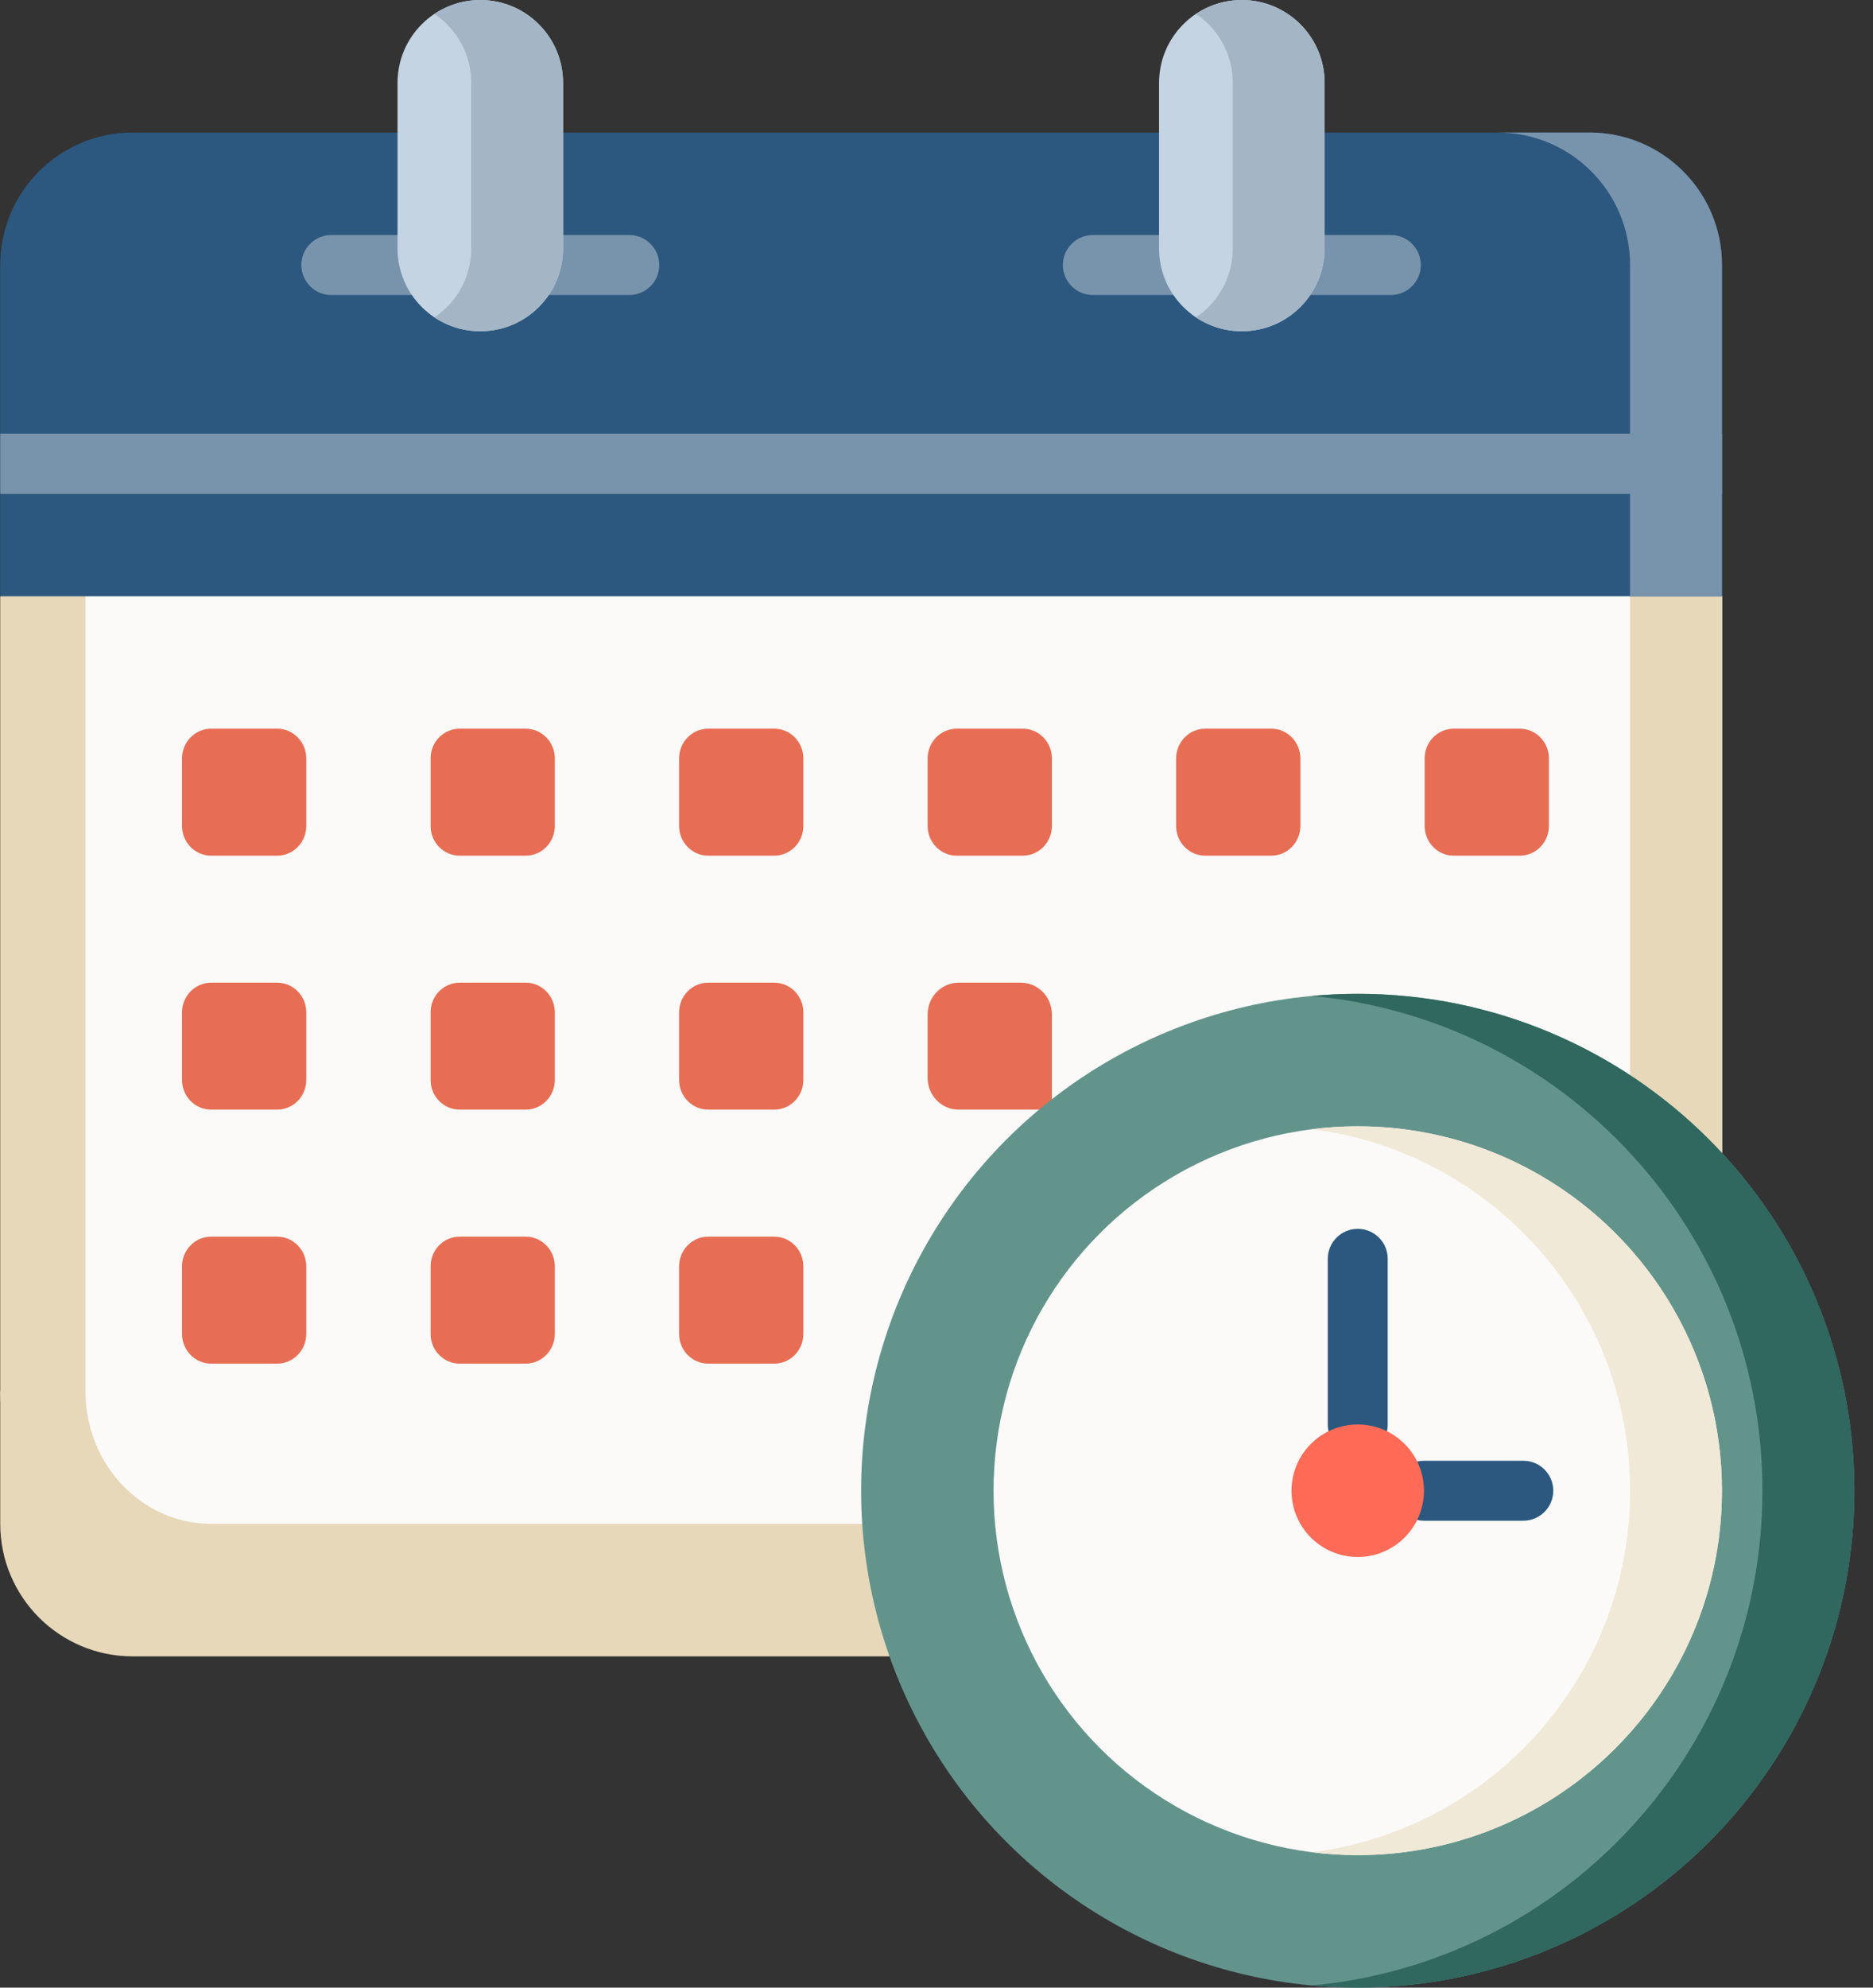
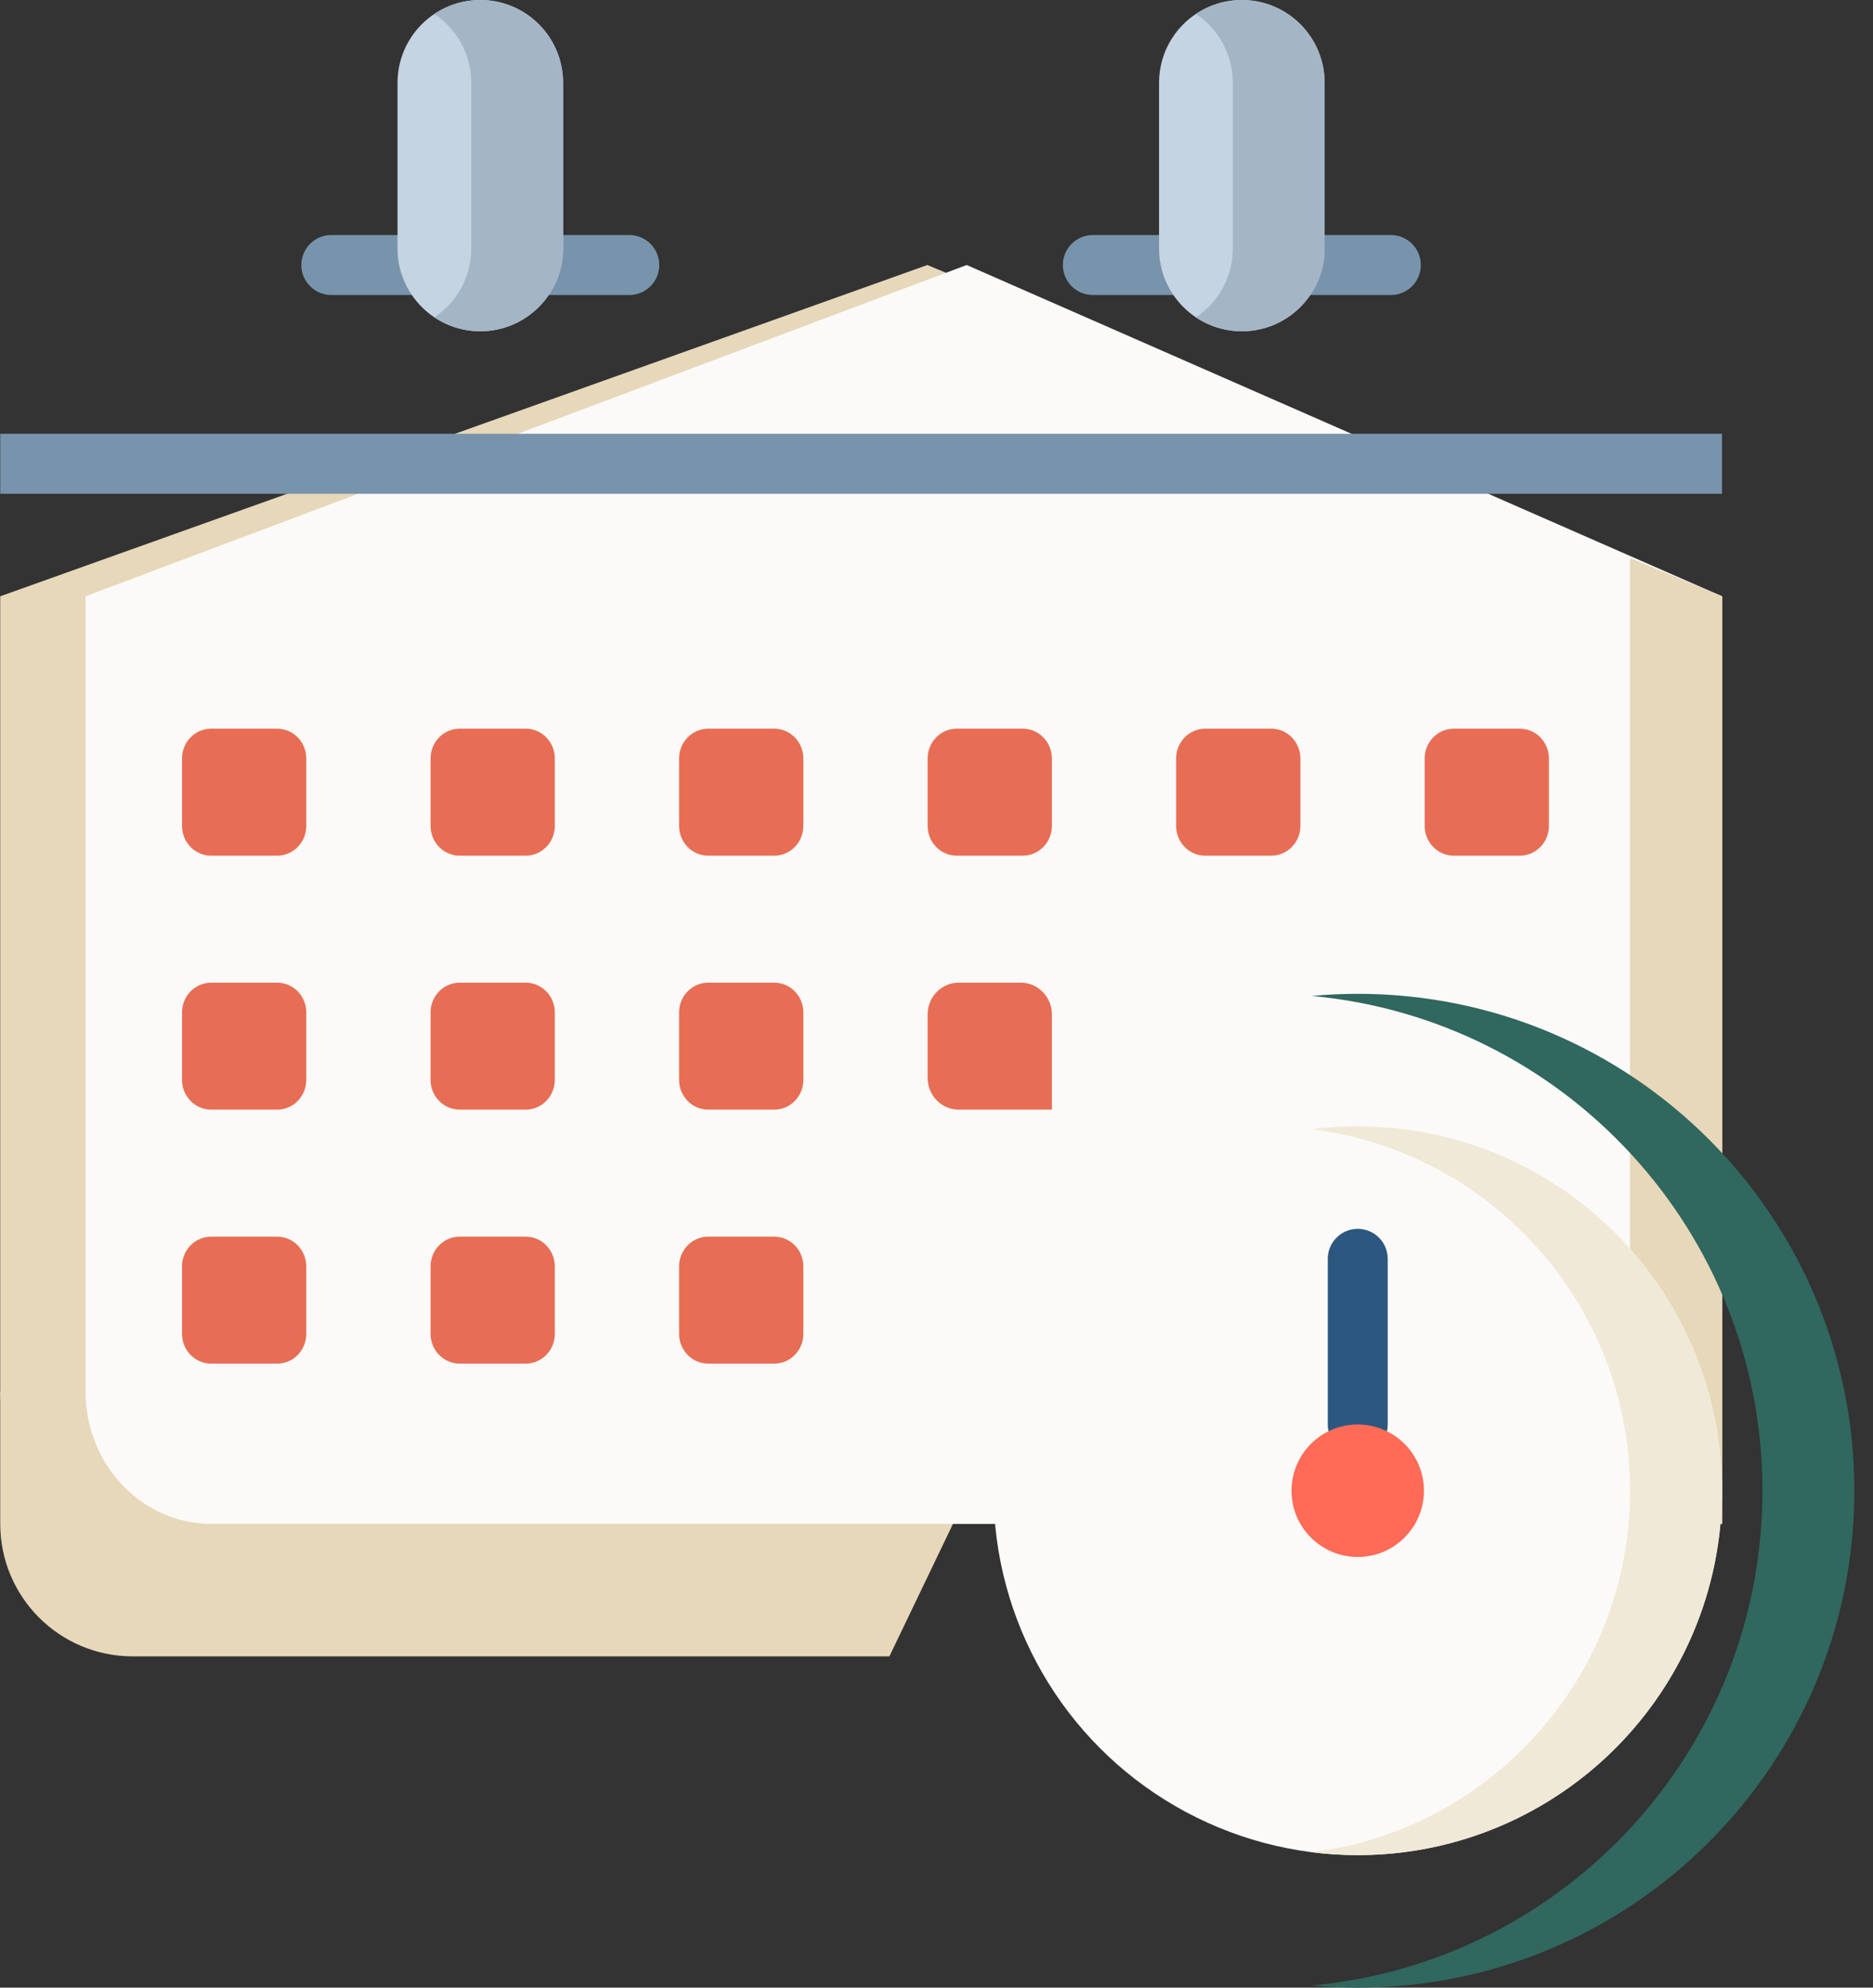
<svg xmlns="http://www.w3.org/2000/svg" width="99px" height="105px" viewBox="0 0 99 105" version="1.1">
  <rect x="0" y="0" width="99" height="105" fill="#333333" stroke="none" />
  <title>Icon Full-Color/OJT Hours</title>
  <g id="Icon-Full-Color/OJT-Hours" stroke="none" stroke-width="1" fill="none" fill-rule="evenodd">
    <g id="Group-10" fill-rule="nonzero">
      <g id="Group">
        <path d="M47.01,87.5 L7.012,87.5 C3.146,87.5 0.012,84.366 0.012,80.5 L0.012,73.5 L53.734,73.5 L47.01,87.5 Z" id="Path" fill="#E7D8BA" />
        <path d="M91.019,31.5 L91.019,60.908 L91.019,80.5 L7.012,80.5 C3.146,80.5 0.012,77.366 0.012,73.5 L0.012,31.5 L49.016,14 L91.019,31.5 Z" id="Path" fill="#E7D8BA" />
        <path d="M91.019,31.5 L91.019,60.908 L91.019,80.5 L11.172,80.5 C7.497,80.5 4.519,77.366 4.519,73.5 L4.519,31.5 L51.096,14 L91.019,31.5 Z" id="Path" fill="#FBFAF8" />
        <g transform="translate(9.582, 38.35)" fill="#E76E54" id="Path">
          <path d="M5.068,6.853 L1.579,6.853 C0.728,6.853 0.039,6.149 0.039,5.28 L0.039,1.717 C0.039,0.848 0.728,0.144 1.579,0.144 L5.068,0.144 C5.918,0.144 6.607,0.848 6.607,1.717 L6.607,5.28 C6.607,6.149 5.918,6.853 5.068,6.853 Z" />
          <path d="M18.205,6.853 L14.715,6.853 C13.865,6.853 13.176,6.149 13.176,5.28 L13.176,1.717 C13.176,0.848 13.865,0.144 14.715,0.144 L18.205,0.144 C19.055,0.144 19.744,0.848 19.744,1.717 L19.744,5.28 C19.744,6.149 19.055,6.853 18.205,6.853 Z" />
          <path d="M31.341,6.853 L27.852,6.853 C27.002,6.853 26.312,6.149 26.312,5.28 L26.312,1.717 C26.312,0.848 27.002,0.144 27.852,0.144 L31.341,0.144 C32.191,0.144 32.881,0.848 32.881,1.717 L32.881,5.28 C32.881,6.149 32.191,6.853 31.341,6.853 Z" />
          <path d="M44.478,6.853 L40.988,6.853 C40.138,6.853 39.449,6.149 39.449,5.28 L39.449,1.717 C39.449,0.848 40.138,0.144 40.988,0.144 L44.478,0.144 C45.328,0.144 46.017,0.848 46.017,1.717 L46.017,5.28 C46.017,6.149 45.328,6.853 44.478,6.853 Z" />
          <path d="M57.612,6.853 L54.123,6.853 C53.273,6.853 52.583,6.149 52.583,5.28 L52.583,1.717 C52.583,0.848 53.273,0.144 54.123,0.144 L57.612,0.144 C58.462,0.144 59.152,0.848 59.152,1.717 L59.152,5.28 C59.152,6.149 58.463,6.853 57.612,6.853 Z" />
          <path d="M70.749,6.853 L67.26,6.853 C66.409,6.853 65.72,6.149 65.72,5.28 L65.72,1.717 C65.72,0.848 66.409,0.144 67.26,0.144 L70.749,0.144 C71.599,0.144 72.288,0.848 72.288,1.717 L72.288,5.28 C72.288,6.149 71.599,6.853 70.749,6.853 Z" />
          <path d="M5.068,20.269 L1.579,20.269 C0.728,20.269 0.039,19.565 0.039,18.697 L0.039,15.133 C0.039,14.265 0.728,13.561 1.579,13.561 L5.068,13.561 C5.918,13.561 6.607,14.265 6.607,15.133 L6.607,18.697 C6.607,19.565 5.918,20.269 5.068,20.269 Z" />
          <path d="M18.205,20.269 L14.715,20.269 C13.865,20.269 13.176,19.565 13.176,18.697 L13.176,15.133 C13.176,14.265 13.865,13.561 14.715,13.561 L18.205,13.561 C19.055,13.561 19.744,14.265 19.744,15.133 L19.744,18.697 C19.744,19.565 19.055,20.269 18.205,20.269 Z" />
          <path d="M31.341,20.269 L27.852,20.269 C27.002,20.269 26.312,19.565 26.312,18.697 L26.312,15.133 C26.312,14.265 27.002,13.561 27.852,13.561 L31.341,13.561 C32.191,13.561 32.881,14.265 32.881,15.133 L32.881,18.697 C32.881,19.565 32.191,20.269 31.341,20.269 Z" />
          <path d="M46.017,20.269 L46.017,15.238 C46.017,14.312 45.282,13.561 44.375,13.561 L41.091,13.561 C40.184,13.561 39.449,14.312 39.449,15.238 L39.449,18.592 C39.449,19.518 40.184,20.269 41.091,20.269 L46.017,20.269 Z" />
          <path d="M5.068,33.686 L1.579,33.686 C0.728,33.686 0.039,32.982 0.039,32.114 L0.039,28.55 C0.039,27.682 0.728,26.978 1.579,26.978 L5.068,26.978 C5.918,26.978 6.607,27.682 6.607,28.55 L6.607,32.114 C6.607,32.982 5.918,33.686 5.068,33.686 Z" />
          <path d="M18.205,33.686 L14.715,33.686 C13.865,33.686 13.176,32.982 13.176,32.114 L13.176,28.55 C13.176,27.682 13.865,26.978 14.715,26.978 L18.205,26.978 C19.055,26.978 19.744,27.682 19.744,28.55 L19.744,32.114 C19.744,32.982 19.055,33.686 18.205,33.686 Z" />
          <path d="M31.341,33.686 L27.852,33.686 C27.002,33.686 26.312,32.982 26.312,32.114 L26.312,28.55 C26.312,27.682 27.002,26.978 27.852,26.978 L31.341,26.978 C32.191,26.978 32.881,27.682 32.881,28.55 L32.881,32.114 C32.881,32.982 32.191,33.686 31.341,33.686 Z" />
        </g>
        <polygon id="Path" fill="#E7D8BA" points="86.156 29.474 86.156 60.908 86.156 80.5 91.019 80.5 91.019 60.908 91.019 31.5" />
-         <path d="M91.019,31.5 L91.019,14 C91.019,10.134 87.885,7 84.019,7 L7.012,7 C3.146,7 0.012,10.134 0.012,14 L0.012,31.5 L91.019,31.5 Z" id="Path" fill="#2C587F" />
        <g transform="translate(15.791, 12.305)" fill="#7894AC" id="Path">
          <path d="M6.277,3.28 L1.721,3.28 C0.846,3.28 0.137,2.57 0.137,1.695 C0.137,0.82 0.846,0.111 1.721,0.111 L6.277,0.111 C7.153,0.111 7.862,0.82 7.862,1.695 C7.862,2.57 7.152,3.28 6.277,3.28 L6.277,3.28 Z" />
          <path d="M17.471,3.28 L12.915,3.28 C12.039,3.28 11.33,2.57 11.33,1.695 C11.33,0.82 12.04,0.111 12.915,0.111 L17.471,0.111 C18.346,0.111 19.055,0.82 19.055,1.695 C19.055,2.57 18.346,3.28 17.471,3.28 L17.471,3.28 Z" />
          <path d="M46.53,3.28 L41.973,3.28 C41.098,3.28 40.389,2.57 40.389,1.695 C40.389,0.82 41.098,0.111 41.973,0.111 L46.53,0.111 C47.405,0.111 48.114,0.82 48.114,1.695 C48.114,2.57 47.405,3.28 46.53,3.28 Z" />
          <path d="M57.723,3.28 L53.167,3.28 C52.292,3.28 51.582,2.57 51.582,1.695 C51.582,0.82 52.292,0.111 53.167,0.111 L57.723,0.111 C58.599,0.111 59.308,0.82 59.308,1.695 C59.308,2.57 58.598,3.28 57.723,3.28 Z" />
        </g>
        <path d="M29.762,13.125 C29.762,15.541 27.803,17.5 25.387,17.5 C22.971,17.5 21.012,15.541 21.012,13.125 L21.012,4.375 C21.012,1.959 22.971,0 25.387,0 C27.803,0 29.762,1.959 29.762,4.375 L29.762,13.125 L29.762,13.125 Z" id="Path" fill="#C5D4E2" />
        <path d="M70.014,13.125 C70.014,15.541 68.056,17.5 65.639,17.5 C63.223,17.5 61.264,15.541 61.264,13.125 L61.264,4.375 C61.264,1.959 63.223,0 65.639,0 C68.055,0 70.014,1.959 70.014,4.375 L70.014,13.125 L70.014,13.125 Z" id="Path" fill="#C5D4E2" />
        <path d="M65.639,-1.45716772e-15 C64.741,-1.45716772e-15 63.907,0.272 63.212,0.736 C64.386,1.52 65.16,2.857 65.16,4.375 L65.16,13.125 C65.16,14.643 64.386,15.98 63.212,16.764 C63.906,17.228 64.741,17.5 65.639,17.5 C68.055,17.5 70.014,15.541 70.014,13.125 L70.014,4.375 C70.014,1.959 68.056,-1.45716772e-15 65.639,-1.45716772e-15 L65.639,-1.45716772e-15 Z" id="Path" fill="#A4B6C6" />
        <path d="M25.387,-1.45716772e-15 C24.489,-1.45716772e-15 23.654,0.272 22.96,0.736 C24.134,1.52 24.907,2.857 24.907,4.375 L24.907,13.125 C24.907,14.643 24.134,15.98 22.96,16.764 C23.654,17.228 24.489,17.5 25.387,17.5 C27.803,17.5 29.762,15.541 29.762,13.125 L29.762,4.375 C29.762,1.959 27.803,-1.45716772e-15 25.387,-1.45716772e-15 Z" id="Path" fill="#A4B6C6" />
-         <path d="M84.019,7 L79.158,7 C83.024,7 86.158,10.134 86.158,14 L86.158,31.5 L91.019,31.5 L91.019,14 C91.019,10.134 87.885,7 84.019,7 Z" id="Path" fill="#7894AC" />
        <polygon id="Path" fill="#7894AC" points="0.012 22.915 91.019 22.915 91.019 26.085 0.012 26.085" />
      </g>
-       <circle id="Oval" fill="#63948C" cx="71.765" cy="78.75" r="26.25" />
      <circle id="Oval" fill="#FBFAF8" cx="71.765" cy="78.75" r="19.25" />
      <path d="M71.765,76.834 C70.89,76.834 70.181,76.125 70.181,75.25 L70.181,66.5 C70.181,65.625 70.89,64.915 71.765,64.915 C72.641,64.915 73.35,65.625 73.35,66.5 L73.35,75.25 C73.35,76.125 72.641,76.834 71.765,76.834 Z" id="Path" fill="#2C587F" />
-       <path d="M80.516,80.334 L75.265,80.334 C74.39,80.334 73.681,79.625 73.681,78.75 C73.681,77.875 74.39,77.166 75.265,77.166 L80.516,77.166 C81.391,77.166 82.1,77.875 82.1,78.75 C82.1,79.625 81.391,80.334 80.516,80.334 Z" id="Path" fill="#2C587F" />
      <path d="M71.765,52.5 C70.946,52.5 70.136,52.54 69.336,52.613 C82.694,53.839 93.156,65.072 93.156,78.75 C93.156,92.428 82.694,103.661 69.336,104.887 C70.136,104.96 70.946,105 71.765,105 C86.263,105 98.015,93.247 98.015,78.75 C98.015,64.253 86.263,52.5 71.765,52.5 Z" id="Path" fill="#30675E" />
      <path d="M71.765,59.5 C70.943,59.5 70.133,59.552 69.338,59.652 C78.823,60.846 86.16,68.941 86.16,78.75 C86.16,88.559 78.823,96.654 69.338,97.848 C70.133,97.948 70.943,98 71.765,98 C82.397,98 91.016,89.381 91.016,78.75 C91.016,68.119 82.397,59.5 71.765,59.5 L71.765,59.5 Z" id="Path" fill="#F1E9D7" />
      <circle id="Oval" fill="#FF6B57" cx="71.765" cy="78.75" r="3.5" />
    </g>
  </g>
</svg>